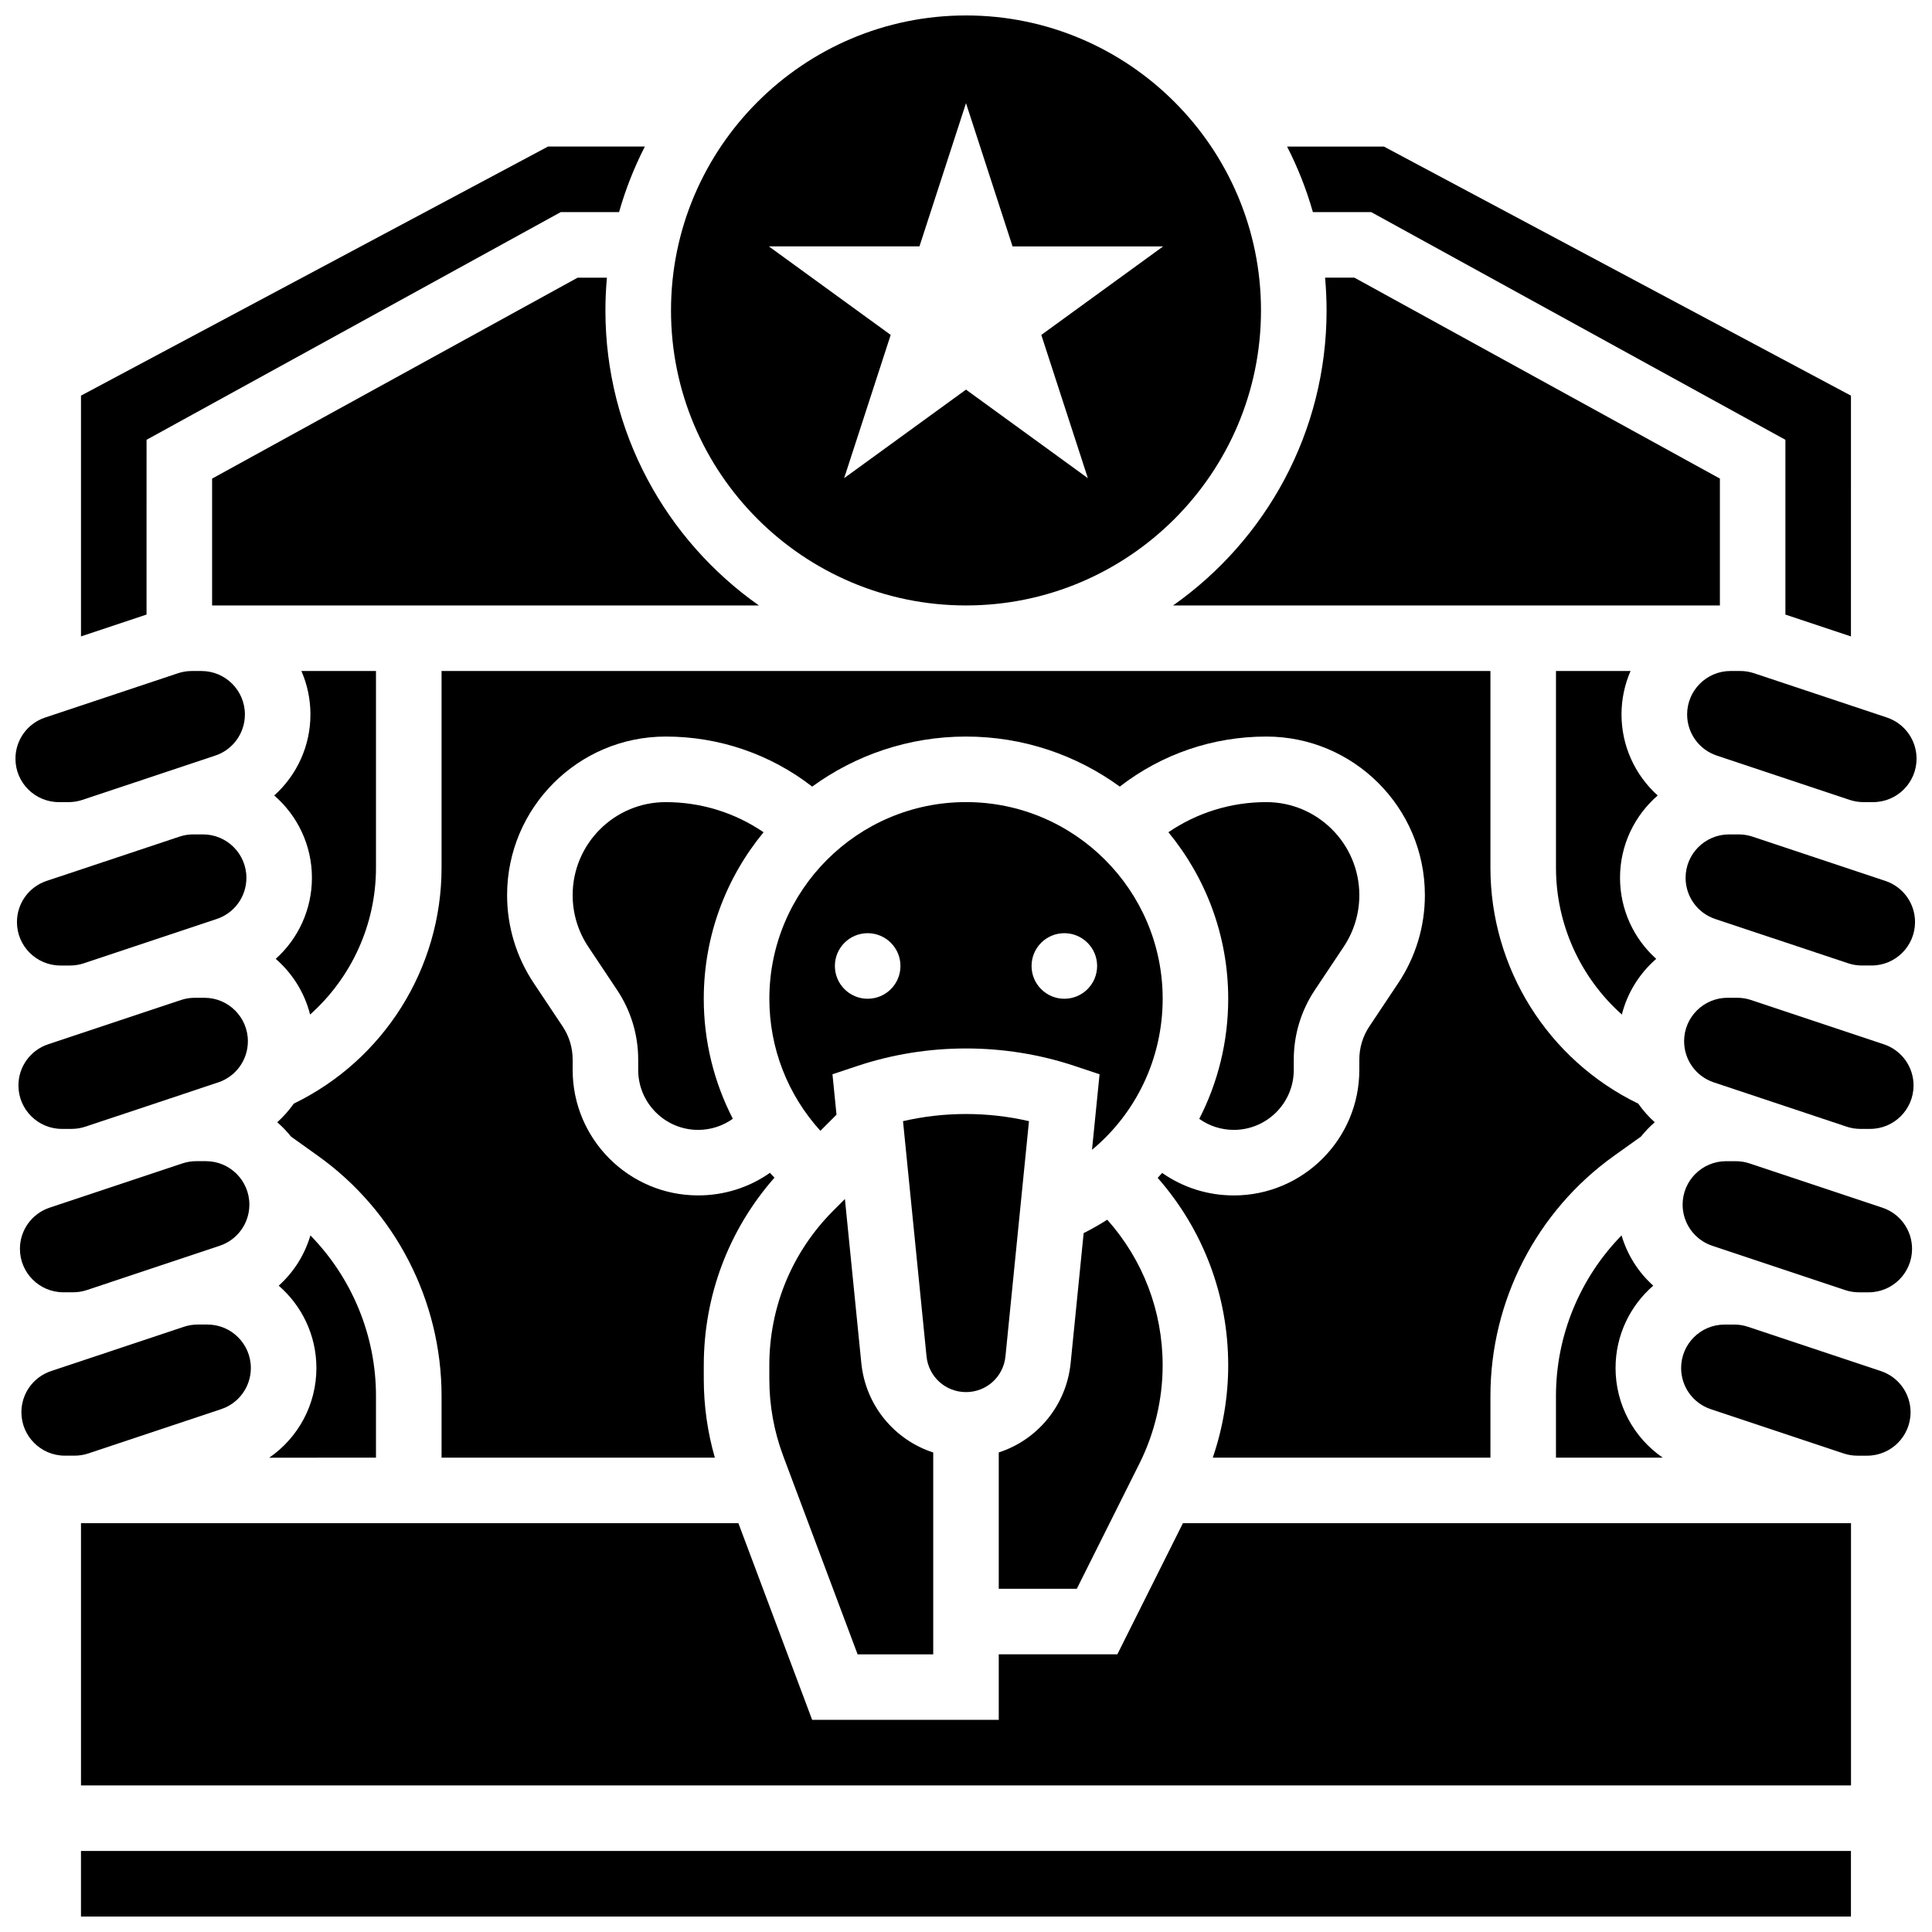
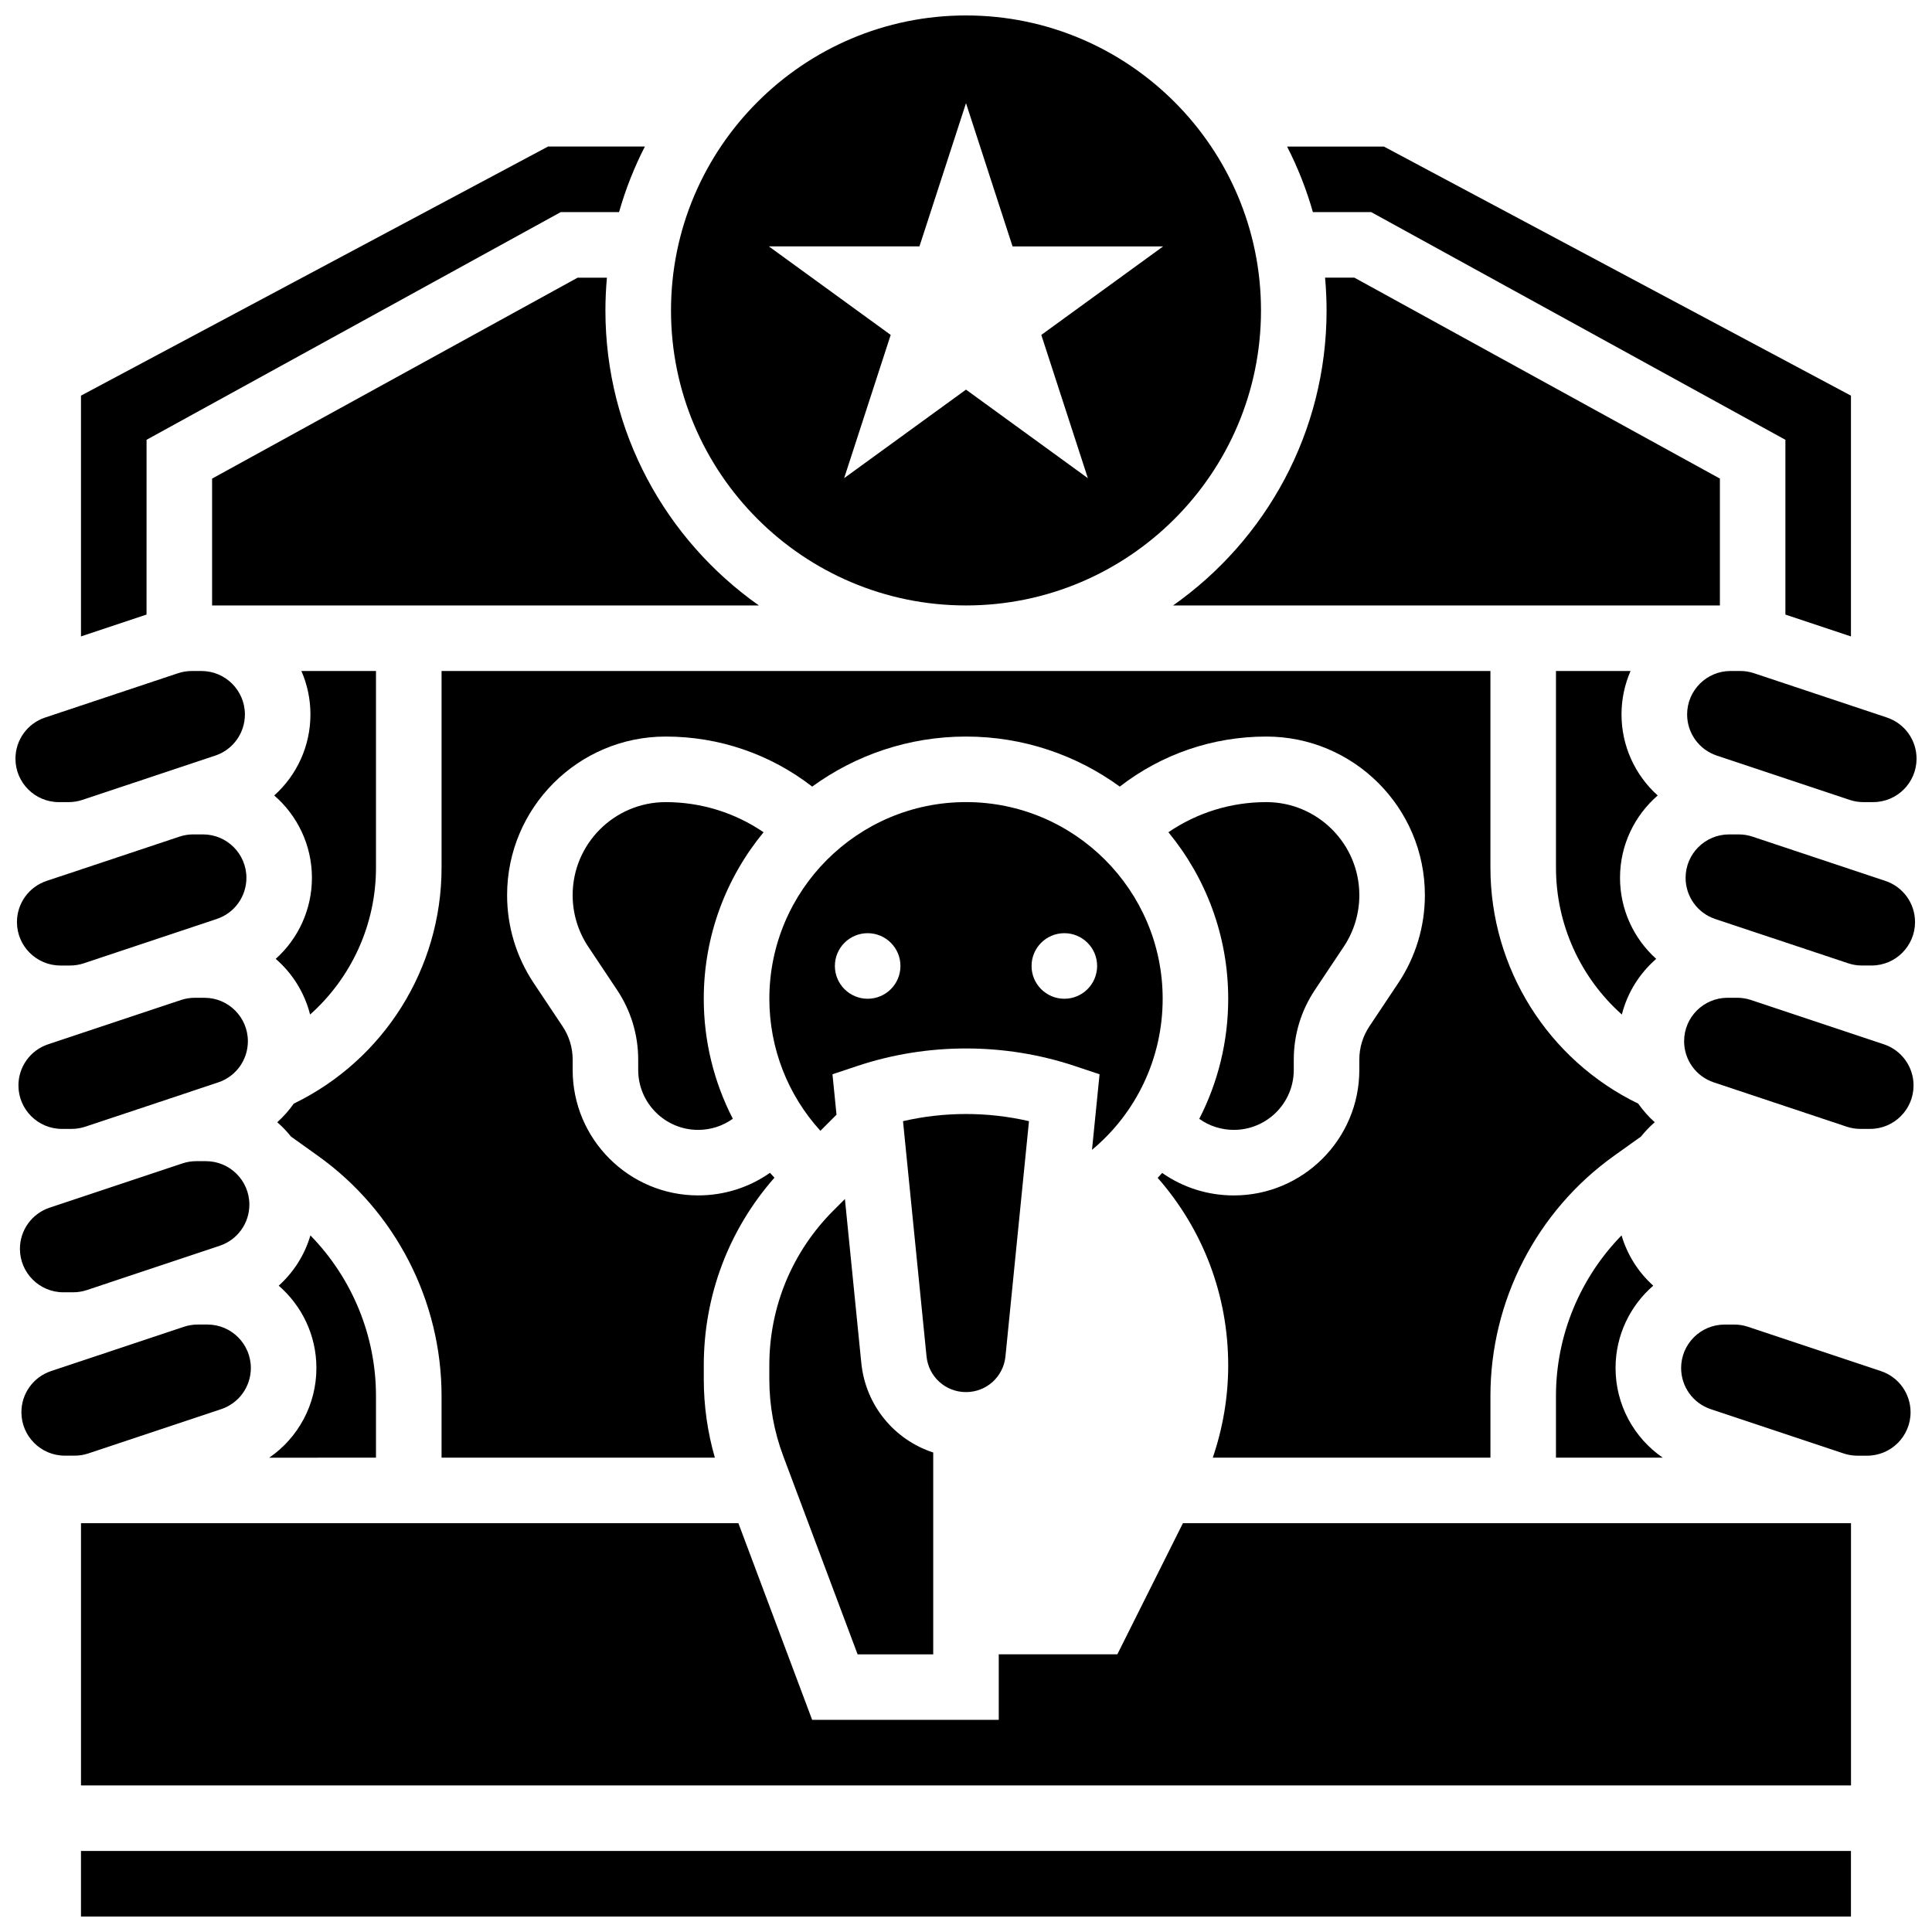
<svg xmlns="http://www.w3.org/2000/svg" width="800px" height="800px" version="1.1" viewBox="144 144 512 512">
  <defs>
    <clipPath id="h">
      <path d="m591 321h60.902v36h-60.902z" />
    </clipPath>
    <clipPath id="g">
      <path d="m165 634h470v17.902h-470z" />
    </clipPath>
    <clipPath id="f">
      <path d="m590 365h61.902v35h-61.902z" />
    </clipPath>
    <clipPath id="e">
      <path d="m590 408h61.902v36h-61.902z" />
    </clipPath>
    <clipPath id="d">
      <path d="m148.09 408h61.906v36h-61.906z" />
    </clipPath>
    <clipPath id="c">
      <path d="m321 148.09h158v156.91h-158z" />
    </clipPath>
    <clipPath id="b">
      <path d="m148.09 321h60.906v36h-60.906z" />
    </clipPath>
    <clipPath id="a">
      <path d="m148.09 365h61.906v35h-61.906z" />
    </clipPath>
  </defs>
  <path d="m243.64 513.94c0-16.008-6.359-31.277-17.379-42.543-1.516 5.152-4.434 9.762-8.398 13.32 6.109 5.297 9.988 13.109 9.988 21.816 0 9.684-4.812 18.477-12.5 23.77l28.289-0.004z" />
  <path d="m217.07 398.11c4.402 3.816 7.641 8.934 9.109 14.754 10.918-9.73 17.461-23.801 17.461-38.93v-52.117h-19.77c1.539 3.527 2.398 7.418 2.398 11.508 0 8.395-3.617 16.125-9.594 21.484 6.109 5.297 9.988 13.109 9.988 21.816 0 8.395-3.621 16.125-9.594 21.484z" />
  <path d="m320.41 356.57c-13.594 0-24.652 11.059-24.652 24.652 0 4.883 1.434 9.613 4.141 13.676l7.644 11.469c3.652 5.481 5.586 11.859 5.586 18.445v2.738c0 8.758 7.125 15.883 15.883 15.883 3.348 0 6.527-1.043 9.195-2.949-4.996-9.699-7.703-20.551-7.703-31.797 0-16.742 5.953-32.121 15.852-44.133-7.606-5.184-16.57-7.984-25.945-7.984z" />
  <path d="m297.07 217.59-96.863 53.246v33.617h144.91c-24.582-17.309-40.676-45.898-40.676-78.18 0-2.93 0.141-5.824 0.398-8.688z" />
  <path d="m599.79 270.83-96.859-53.246h-7.773c0.258 2.863 0.398 5.758 0.398 8.688 0 32.281-16.094 60.871-40.676 78.176h144.91z" />
  <path d="m572.14 506.53c0-8.703 3.875-16.516 9.988-21.816-3.965-3.559-6.879-8.164-8.398-13.32-11.023 11.27-17.383 26.539-17.383 42.547v16.355h28.293c-7.688-5.289-12.5-14.086-12.5-23.766z" />
  <path d="m556.35 321.82v52.117c0 15.125 6.543 29.195 17.457 38.926 1.469-5.82 4.711-10.938 9.109-14.754-5.973-5.359-9.594-13.09-9.594-21.484 0-8.703 3.875-16.516 9.988-21.816-5.973-5.359-9.594-13.09-9.594-21.484 0-4.09 0.859-7.977 2.398-11.508z" />
  <path d="m452.12 408.68c0-28.738-23.379-52.117-52.117-52.117s-52.117 23.379-52.117 52.117c0 13.086 4.863 25.469 13.523 34.996l4.273-4.273-1.07-10.711 6.586-2.195c18.574-6.191 39.035-6.191 57.613 0l6.586 2.195-2.004 20.023c11.691-9.715 18.727-24.234 18.727-40.035zm-78.18 0c-4.797 0-8.688-3.891-8.688-8.688s3.891-8.688 8.688-8.688 8.688 3.891 8.688 8.688c0 4.801-3.887 8.688-8.688 8.688zm52.121 0c-4.797 0-8.688-3.891-8.688-8.688s3.891-8.688 8.688-8.688 8.688 3.891 8.688 8.688c-0.004 4.801-3.891 8.688-8.688 8.688z" />
  <path d="m507.38 200.21 109.77 60.344v46.316l17.371 5.789 0.004-63.805-123.78-66.016h-25.656c2.82 5.504 5.121 11.316 6.84 17.371z" />
  <g clip-path="url(#h)">
    <path d="m605.2 321.82h-2.59c-6.344 0-11.504 5.16-11.504 11.508 0 4.961 3.16 9.344 7.867 10.914l31.355 10.453 3.852 1.285c1.172 0.391 2.394 0.59 3.633 0.59h2.59c6.344 0 11.504-5.16 11.504-11.508 0-4.961-3.16-9.344-7.867-10.914l-35.203-11.734c-1.176-0.395-2.398-0.594-3.637-0.594z" />
  </g>
  <path d="m347.88 509.5c0 6.992 1.246 13.855 3.699 20.402l19.695 52.516h20.039v-53.492c-10.258-3.336-17.93-12.438-19.059-23.734l-4.344-43.441-3.012 3.012c-10.977 10.973-17.02 25.562-17.02 41.082z" />
  <path d="m400 512.92c5.422 0 9.918-4.07 10.457-9.465l6.234-62.336c-10.945-2.527-22.438-2.527-33.383 0l6.234 62.336c0.535 5.394 5.031 9.465 10.457 9.465z" />
-   <path d="m445.98 531.82c4.012-8.027 6.133-17.012 6.133-25.984 0-14.379-5.195-27.953-14.684-38.602-2.008 1.277-4.09 2.469-6.25 3.551l-3.441 34.395c-1.129 11.297-8.801 20.398-19.059 23.734v36.121h20.691z" />
  <path d="m470.98 443.43c8.758 0 15.883-7.125 15.883-15.883v-2.738c0-6.586 1.93-12.965 5.586-18.445l7.648-11.469c2.707-4.062 4.141-8.793 4.141-13.676-0.004-13.594-11.062-24.652-24.656-24.652-9.375 0-18.34 2.801-25.945 7.984 9.898 12.012 15.852 27.391 15.852 44.133 0 11.348-2.727 22.199-7.672 31.824 2.664 1.891 5.832 2.922 9.164 2.922z" />
  <path d="m538.98 530.29v-16.355c0-25.191 12.238-48.973 32.738-63.617l7.152-5.109c1.102-1.375 2.324-2.648 3.656-3.801-1.645-1.477-3.109-3.129-4.371-4.93-23.887-11.586-39.176-35.836-39.176-62.543v-52.117h-277.96v52.117c0 26.707-15.285 50.957-39.176 62.543-1.262 1.801-2.727 3.453-4.371 4.93 1.332 1.152 2.555 2.426 3.656 3.805l7.148 5.106c20.504 14.645 32.742 38.426 32.742 63.617v16.355h72.426c-1.941-6.754-2.934-13.723-2.934-20.797v-3.656c0-18.5 6.625-35.969 18.73-49.742-0.398-0.426-0.801-0.848-1.188-1.285-5.543 3.887-12.121 5.984-19.031 5.984-18.34 0.008-33.258-14.91-33.258-33.25v-2.738c0-3.144-0.922-6.191-2.668-8.809l-7.648-11.469c-4.617-6.926-7.059-14.988-7.059-23.312 0.004-23.172 18.855-42.023 42.027-42.023 14.215 0 27.734 4.672 38.824 13.262 11.461-8.332 25.543-13.262 40.762-13.262s29.301 4.93 40.758 13.262c11.09-8.59 24.613-13.262 38.824-13.262 23.176 0 42.027 18.852 42.027 42.023 0 8.324-2.441 16.383-7.059 23.312l-7.648 11.469c-1.746 2.617-2.668 5.664-2.668 8.809v2.738c0 18.34-14.918 33.258-33.254 33.258-6.891 0-13.457-2.09-18.992-5.957-0.391 0.438-0.789 0.871-1.188 1.301 12.078 13.762 18.688 31.215 18.688 49.691 0 8.297-1.402 16.598-4.086 24.453z" />
  <path d="m440.11 582.41h-31.43v17.371h-49.449l-19.547-52.117h-174.22v69.488h469.07v-69.488h-177.05z" />
  <g clip-path="url(#g)">
    <path d="m165.46 634.53h469.06v17.371h-469.06z" />
  </g>
  <path d="m642.45 507.35-35.203-11.734c-1.176-0.395-2.398-0.59-3.637-0.59h-2.59c-6.344 0-11.504 5.16-11.504 11.508 0 4.961 3.16 9.348 7.867 10.914l35.203 11.734c1.176 0.391 2.398 0.59 3.637 0.59h2.59c6.344 0 11.508-5.16 11.508-11.504-0.004-4.965-3.164-9.352-7.871-10.918z" />
  <g clip-path="url(#f)">
    <path d="m643.64 377.45-14.961-4.988h-0.004l-5.102-1.699-15.137-5.043c-1.176-0.391-2.398-0.59-3.637-0.59h-2.59c-6.344 0-11.508 5.16-11.508 11.504 0 4.961 3.16 9.348 7.867 10.914l14.961 4.988h0.004l5.102 1.699 15.137 5.043c1.176 0.395 2.398 0.59 3.637 0.59h2.59c6.344 0 11.504-5.16 11.504-11.508 0.004-4.953-3.156-9.34-7.863-10.91z" />
  </g>
-   <path d="m642.85 464.05-14.961-4.988h-0.004l-5.102-1.699-15.137-5.043c-1.176-0.391-2.398-0.59-3.637-0.59h-2.59c-6.344 0-11.508 5.16-11.508 11.504 0 4.961 3.16 9.348 7.867 10.914l25.086 8.363 10.125 3.375c1.172 0.391 2.394 0.59 3.633 0.59h2.59c6.344 0 11.504-5.16 11.504-11.508 0-4.965-3.16-9.352-7.867-10.918z" />
  <path d="m202.61 517.44c4.707-1.566 7.867-5.953 7.867-10.914 0-6.344-5.16-11.508-11.504-11.508h-2.59c-1.238 0-2.461 0.199-3.637 0.59l-20.242 6.75c-0.004 0-0.004 0-0.008 0.004l-14.957 4.984c-4.707 1.566-7.867 5.953-7.867 10.914 0 6.344 5.16 11.504 11.508 11.504h2.59c1.238 0 2.465-0.199 3.637-0.59z" />
  <g clip-path="url(#e)">
    <path d="m643.24 420.75-28.668-9.559-6.539-2.18c-1.172-0.391-2.394-0.59-3.633-0.59h-2.59c-6.344 0-11.504 5.16-11.504 11.508 0 4.961 3.16 9.344 7.867 10.914l31.355 10.453 3.852 1.285c1.172 0.391 2.394 0.59 3.633 0.59h2.59c6.344 0 11.508-5.16 11.508-11.508 0-4.961-3.164-9.344-7.871-10.914z" />
  </g>
  <g clip-path="url(#d)">
    <path d="m160.39 443.17h2.59c1.234 0 2.453-0.199 3.629-0.586l13.715-4.57 21.5-7.168c4.707-1.566 7.867-5.953 7.867-10.914 0-6.344-5.16-11.508-11.504-11.508h-2.59c-1.234 0-2.453 0.199-3.629 0.586l-13.715 4.57-21.5 7.168c-4.707 1.566-7.867 5.953-7.867 10.914 0 6.344 5.16 11.508 11.504 11.508z" />
  </g>
  <path d="m182.84 260.55 109.77-60.344h15.449c1.719-6.055 4.019-11.867 6.84-17.371h-25.656l-123.78 66.016v63.809l17.371-5.793z" />
  <g clip-path="url(#c)">
    <path d="m400 304.45c43.105 0 78.176-35.07 78.176-78.176 0-43.109-35.07-78.18-78.176-78.18s-78.176 35.07-78.176 78.176c-0.004 43.109 35.066 78.18 78.176 78.18zm-12.336-95.156 12.336-37.957 12.336 37.961h39.914l-32.293 23.461 12.336 37.961-32.293-23.465-32.293 23.461 12.336-37.961-32.293-23.461z" />
  </g>
  <g clip-path="url(#b)">
    <path d="m159.6 356.57h2.59c1.234 0 2.453-0.199 3.629-0.586l13.715-4.57 21.5-7.168c4.707-1.566 7.867-5.953 7.867-10.914 0-6.344-5.16-11.508-11.504-11.508h-2.59c-1.238 0-2.465 0.199-3.637 0.59l-35.207 11.738c-4.707 1.566-7.867 5.953-7.867 10.91 0 6.348 5.16 11.508 11.504 11.508z" />
  </g>
  <g clip-path="url(#a)">
    <path d="m160 399.87h2.59c1.238 0 2.461-0.199 3.637-0.59l5.106-1.703 15.137-5.047c0.004 0 0.004 0 0.008-0.004l14.957-4.984c4.707-1.566 7.867-5.953 7.867-10.914 0-6.344-5.16-11.504-11.508-11.504h-2.59c-1.238 0-2.461 0.199-3.637 0.59l-20.238 6.746c-0.004 0-0.008 0.004-0.012 0.004l-14.957 4.984c-4.703 1.566-7.867 5.953-7.867 10.914 0 6.348 5.164 11.508 11.508 11.508z" />
  </g>
  <path d="m160.79 486.47h2.59c1.234 0 2.453-0.199 3.625-0.586l16.402-5.469 18.812-6.273c4.707-1.566 7.867-5.953 7.867-10.914 0-6.344-5.16-11.508-11.508-11.508h-2.59c-1.238 0-2.461 0.199-3.637 0.59l-20.238 6.746c-0.004 0-0.008 0.004-0.012 0.004l-14.953 4.984c-4.703 1.566-7.867 5.953-7.867 10.914 0.004 6.348 5.164 11.512 11.508 11.512z" />
</svg>